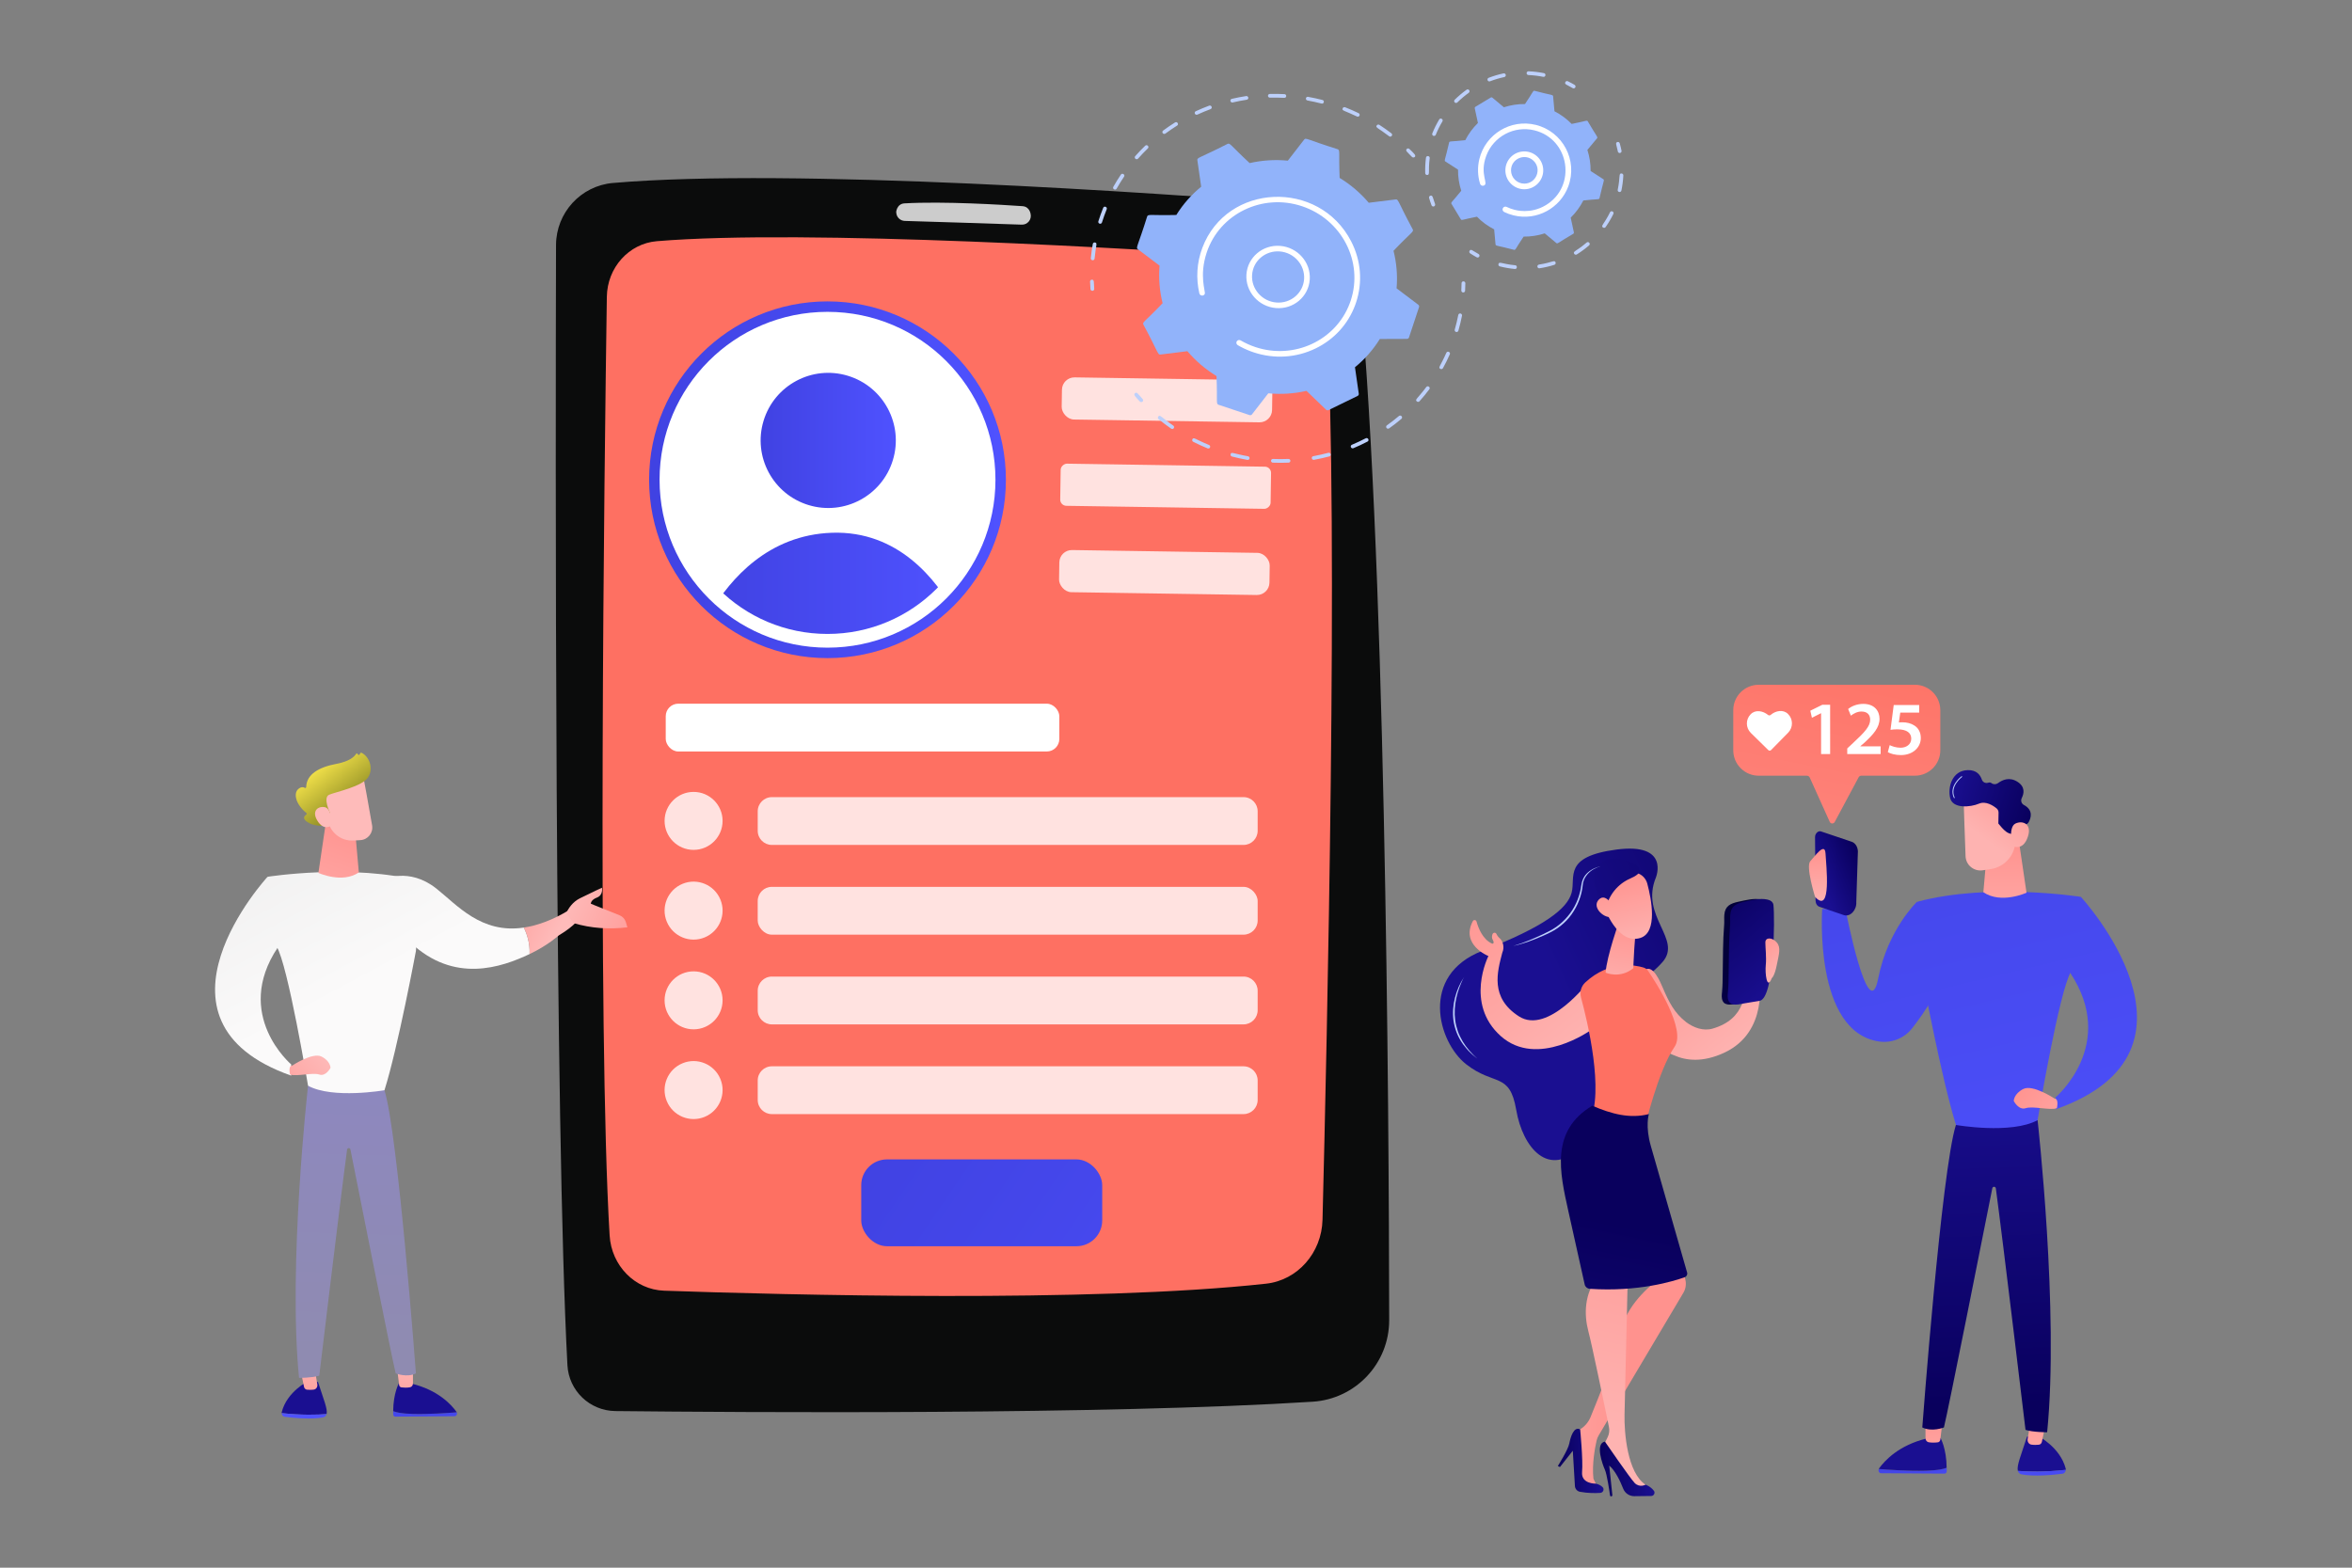
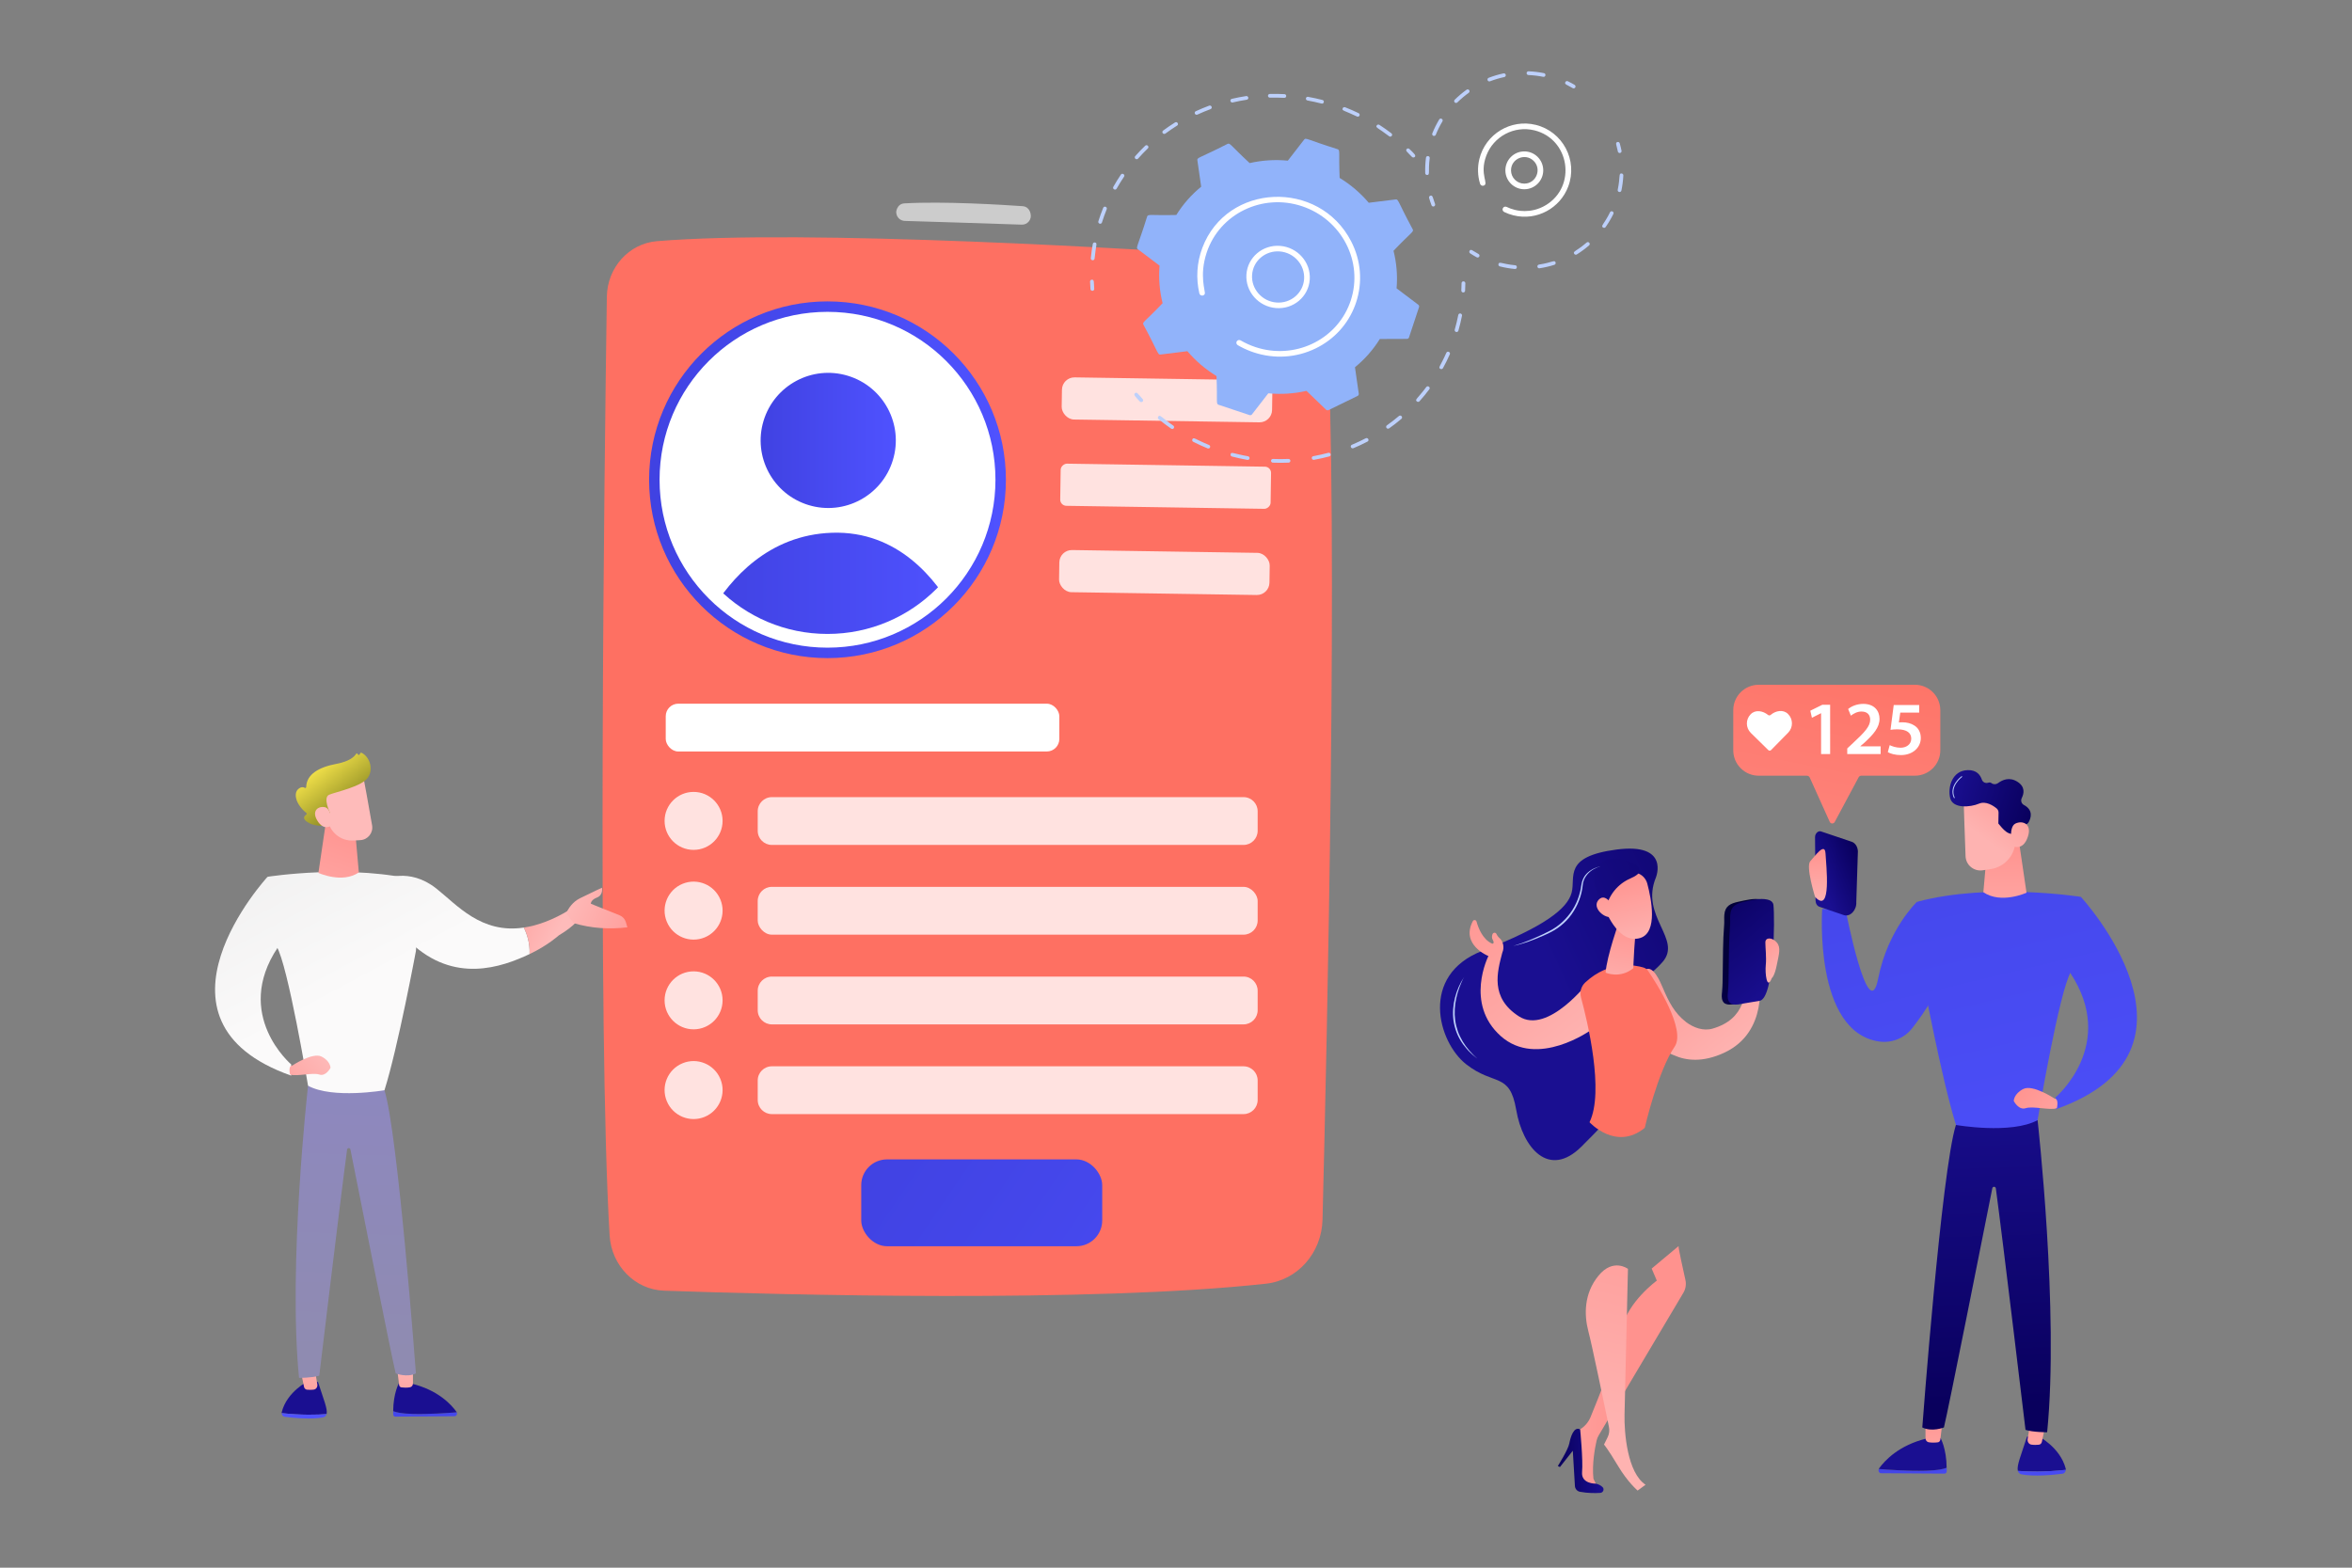
<svg xmlns="http://www.w3.org/2000/svg" xmlns:xlink="http://www.w3.org/1999/xlink" id="al" viewBox="0 0 2250 1500">
  <rect x="0" y="0" width="2250" height="1500" fill="#808080" stroke="none" />
  <defs>
    <style>.dj{fill:url(#cq);}.dk{fill:url(#as);}.dl{fill:url(#bn);}.dm{fill:url(#am);}.dn{fill:url(#cm);}.do{fill:url(#cj);}.dp{fill:url(#bq);}.dq{fill:url(#bs);}.dr{fill:url(#bc);}.ds{fill:url(#bx);}.dt{fill:url(#bk);}.du{fill:url(#bl);}.dv{fill:url(#ay);}.dw,.dx{fill:#fff;}.dy{fill:url(#cn);}.dz{fill:url(#ar);}.ea{fill:url(#bh);}.eb{fill:none;}.ec{fill:url(#ch);}.ed{fill:url(#cl);}.ee{fill:url(#bb);}.ef{fill:url(#ax);}.eg{fill:url(#ap);}.eh{opacity:.8;}.ei{fill:url(#bj);}.ej{fill:url(#bt);}.ek{fill:url(#by);}.el{fill:url(#bg);}.em{fill:url(#aq);}.en{fill:url(#bw);}.eo{fill:url(#ci);}.ep{fill:url(#br);}.eq{fill:url(#aw);}.er{fill:url(#az);}.es{fill:url(#cd);}.et{fill:url(#cf);}.eu{fill:url(#bm);}.ev{clip-path:url(#ao);}.ew{fill:url(#bu);}.ex{fill:url(#be);}.ey{fill:url(#ba);}.ez{fill:url(#av);}.dx{stroke:url(#an);stroke-miterlimit:10;stroke-width:10px;}.fa{fill:url(#bf);}.fb{fill:url(#cc);}.fc{fill:url(#cb);}.fd{fill:#91b3fa;}.fe{fill:url(#at);}.ff{fill:#ccc;}.fg{fill:url(#co);}.fh{fill:url(#bv);}.fi{fill:url(#cp);}.fj{fill:url(#bo);}.fk{fill:url(#bp);}.fl{fill:url(#au);}.fm{fill:#fe7062;}.fn{fill:#bdd0fb;}.fo{fill:url(#ca);}.fp{fill:url(#bd);}.fq{fill:url(#cg);}.fr{fill:url(#bi);}.fs{fill:url(#ck);}.ft{fill:url(#ce);}.fu{fill:url(#bz);}</style>
    <linearGradient id="am" x1="1211.41" y1="1752.54" x2="804.41" y2="390.68" gradientUnits="userSpaceOnUse">
      <stop offset="0" stop-color="#0b0c0c" />
      <stop offset="1" stop-color="#0b0c0c" />
    </linearGradient>
    <linearGradient id="an" x1="620.97" y1="459.04" x2="962.28" y2="459.04" gradientUnits="userSpaceOnUse">
      <stop offset="0" stop-color="#4042e2" />
      <stop offset="1" stop-color="#4f52ff" />
    </linearGradient>
    <clipPath id="ao">
      <circle class="eb" cx="791.62" cy="459.04" r="147.53" />
    </clipPath>
    <linearGradient id="ap" x1="727.61" y1="421.35" x2="856.92" y2="421.35" gradientTransform="translate(965.95 -459.02) rotate(73.15)" xlink:href="#an" />
    <linearGradient id="aq" x1="677.37" y1="562.59" x2="915.99" y2="562.59" xlink:href="#an" />
    <linearGradient id="ar" x1="836.01" y1="1080.29" x2="1337.12" y2="1423.23" xlink:href="#an" />
    <linearGradient id="as" x1="5142.67" y1="1482.34" x2="5145.24" y2="1405.25" gradientTransform="translate(5438.06) rotate(-180) scale(1 -1)" gradientUnits="userSpaceOnUse">
      <stop offset="0" stop-color="#09005d" />
      <stop offset="1" stop-color="#1a0f91" />
    </linearGradient>
    <linearGradient id="at" x1="5145.87" y1="1246.89" x2="5143.37" y2="1040.78" gradientTransform="translate(5438.06) rotate(-180) scale(1 -1)" gradientUnits="userSpaceOnUse">
      <stop offset="0" stop-color="#4f52ff" />
      <stop offset="1" stop-color="#4042e2" />
    </linearGradient>
    <linearGradient id="au" x1="-4560.11" y1="1286.94" x2="-4568.73" y2="1362.19" gradientTransform="translate(4858.57)" gradientUnits="userSpaceOnUse">
      <stop offset="0" stop-color="#febbba" />
      <stop offset="1" stop-color="#ff928e" />
    </linearGradient>
    <linearGradient id="av" x1="-4450.15" y1="1498.01" x2="-4452.65" y2="1291.9" gradientTransform="translate(4858.57)" xlink:href="#at" />
    <linearGradient id="aw" x1="-4458.04" y1="1530.01" x2="-4455.47" y2="1452.92" gradientTransform="translate(4858.57)" xlink:href="#as" />
    <linearGradient id="ax" x1="-4469.29" y1="1296.57" x2="-4477.36" y2="1366.96" xlink:href="#au" />
    <linearGradient id="ay" x1="-6330.91" y1="1294.32" x2="-6321.24" y2="991.18" gradientTransform="translate(6670.4)" gradientUnits="userSpaceOnUse">
      <stop offset="0" stop-color="#8f8bb1" />
      <stop offset="1" stop-color="#8d87c1" />
    </linearGradient>
    <linearGradient id="az" x1="355.17" y1="710.94" x2="231.51" y2="941.39" gradientTransform="translate(580.12) rotate(-180) scale(1 -1)" gradientUnits="userSpaceOnUse">
      <stop offset="0" stop-color="#eaeaea" />
      <stop offset="1" stop-color="#fbfafa" />
    </linearGradient>
    <linearGradient id="ba" x1="297.4" y1="938.61" x2="243.06" y2="781.22" gradientTransform="translate(580.12) rotate(-180) scale(1 -1)" xlink:href="#au" />
    <linearGradient id="bb" x1="-2364.93" y1="-3663.71" x2="-2297.2" y2="-3680.19" gradientTransform="translate(7386.57 -108.62) rotate(-28.87)" xlink:href="#au" />
    <linearGradient id="bc" x1="10146.94" y1="-487.14" x2="10199.02" y2="-554.27" gradientTransform="translate(-9843.76 244) scale(1 -1)" gradientUnits="userSpaceOnUse">
      <stop offset="0" stop-color="#f8e64c" />
      <stop offset=".77" stop-color="#74761a" />
    </linearGradient>
    <linearGradient id="bd" x1="-2367.32" y1="-3673.52" x2="-2299.59" y2="-3690" gradientTransform="translate(7386.57 -108.62) rotate(-28.87)" xlink:href="#au" />
    <linearGradient id="be" x1="430.37" y1="751.29" x2="306.71" y2="981.74" xlink:href="#az" />
    <linearGradient id="bf" x1="-6356.39" y1="1007.24" x2="-6425.2" y2="1066.01" gradientTransform="translate(6670.4)" xlink:href="#au" />
    <linearGradient id="bg" x1="259.39" y1="659.54" x2="135.73" y2="890" xlink:href="#az" />
    <linearGradient id="bh" x1="45.66" y1="888.91" x2="116.86" y2="852.69" gradientTransform="translate(580.12) rotate(-180) scale(1 -1)" xlink:href="#au" />
    <linearGradient id="bi" x1="39.19" y1="857.22" x2="-54.49" y2="897.19" gradientTransform="translate(580.12) rotate(-180) scale(1 -1)" xlink:href="#au" />
    <linearGradient id="bj" x1="1731.48" y1="-372.38" x2="1894.21" y2="-1053.2" gradientTransform="translate(0 244) scale(1 -1)" gradientUnits="userSpaceOnUse">
      <stop offset="0" stop-color="#4042e2" />
      <stop offset="1" stop-color="#4f52ff" />
    </linearGradient>
    <linearGradient id="bk" x1="1948.53" y1="-1301.53" x2="1951.28" y2="-1219.17" gradientTransform="translate(0 244) scale(1 -1)" gradientUnits="userSpaceOnUse">
      <stop offset="0" stop-color="#09005d" />
      <stop offset="1" stop-color="#1a0f91" />
    </linearGradient>
    <linearGradient id="bl" x1="2046.35" y1="-1090.73" x2="1876.66" y2="-1223.97" xlink:href="#bj" />
    <linearGradient id="bm" x1="1945.21" y1="-1092.78" x2="1954.42" y2="-1173.17" gradientTransform="translate(0 244) scale(1 -1)" gradientUnits="userSpaceOnUse">
      <stop offset="0" stop-color="#ff928e" />
      <stop offset="1" stop-color="#feb3b1" />
    </linearGradient>
    <linearGradient id="bn" x1="1788.87" y1="-1130.28" x2="1952.97" y2="-1259.13" xlink:href="#bj" />
    <linearGradient id="bo" x1="1836.19" y1="-1352.46" x2="1833.44" y2="-1270.1" xlink:href="#bk" />
    <linearGradient id="bp" x1="1848.18" y1="-1103.07" x2="1856.79" y2="-1178.27" xlink:href="#bm" />
    <linearGradient id="bq" x1="1901.33" y1="-1100.66" x2="1891" y2="-776.81" xlink:href="#bk" />
    <linearGradient id="br" x1="1840.26" y1="-346.45" x2="2002.98" y2="-1027.18" xlink:href="#bj" />
    <linearGradient id="bs" x1="1918.44" y1="-559.33" x2="1917.48" y2="-668.08" xlink:href="#bm" />
    <linearGradient id="bt" x1="1901.24" y1="-331.87" x2="2063.95" y2="-1012.6" xlink:href="#bj" />
    <linearGradient id="bu" x1="1928.65" y1="-793.94" x2="2002.15" y2="-856.72" xlink:href="#bm" />
    <linearGradient id="bv" x1="1940" y1="-495.39" x2="1894.79" y2="-556" xlink:href="#bm" />
    <linearGradient id="bw" x1="1943.9" y1="-533.78" x2="1864.97" y2="-509.9" xlink:href="#bk" />
    <linearGradient id="bx" x1="1962.68" y1="-512.31" x2="1917.45" y2="-572.94" xlink:href="#bm" />
    <linearGradient id="by" x1="1780.52" y1="-580.42" x2="1739.99" y2="-597.54" xlink:href="#bk" />
    <linearGradient id="bz" x1="1737.82" y1="-568.71" x2="1740.85" y2="-618.04" xlink:href="#bm" />
    <linearGradient id="ca" x1="1779.89" y1="-341.95" x2="1703.44" y2="-720.57" gradientTransform="translate(0 244) scale(1 -1)" gradientUnits="userSpaceOnUse">
      <stop offset="0" stop-color="#fe7062" />
      <stop offset="1" stop-color="#ff928e" />
    </linearGradient>
    <linearGradient id="cb" x1="1749.95" y1="-609.56" x2="1501.71" y2="-722.86" xlink:href="#bk" />
    <linearGradient id="cc" x1="1577.34" y1="-639.98" x2="1670.11" y2="-754.03" xlink:href="#bm" />
    <linearGradient id="cd" x1="1381.64" y1="-603.21" x2="1508.55" y2="-759.22" xlink:href="#bm" />
    <linearGradient id="ce" x1="1600.23" y1="-1108.71" x2="1644.51" y2="-1485.84" xlink:href="#ca" />
    <linearGradient id="cf" x1="1557.14" y1="-634.57" x2="1545.59" y2="-706.43" xlink:href="#bm" />
    <linearGradient id="cg" x1="1550.06" y1="-591.61" x2="1566.1" y2="-657.7" xlink:href="#bm" />
    <linearGradient id="ch" x1="1700.83" y1="-525.43" x2="1454.33" y2="-642.43" xlink:href="#bk" />
    <linearGradient id="ci" x1="1529.29" y1="-596.65" x2="1545.33" y2="-662.74" xlink:href="#bm" />
    <linearGradient id="cj" x1="1559.91" y1="-1063.98" x2="1412.35" y2="-1063.98" xlink:href="#bm" />
    <linearGradient id="ck" x1="1490.23" y1="-1154.1" x2="1533.74" y2="-1153.69" xlink:href="#bk" />
    <linearGradient id="cl" x1="1604.41" y1="-838.58" x2="1537.04" y2="-1127.31" xlink:href="#bm" />
    <linearGradient id="cm" x1="1530.67" y1="-1161.65" x2="1582.54" y2="-1161.15" xlink:href="#bk" />
    <linearGradient id="cn" x1="1551.48" y1="-927.52" x2="1481.91" y2="-1260.25" xlink:href="#bk" />
    <linearGradient id="co" x1="1668.8" y1="-678.72" x2="1665.32" y2="-761.3" gradientTransform="translate(0 244) scale(1 -1)" gradientUnits="userSpaceOnUse">
      <stop offset="0" stop-color="#020039" />
      <stop offset="1" stop-color="#090056" />
    </linearGradient>
    <linearGradient id="cp" x1="1631.25" y1="-613.43" x2="1703.31" y2="-702" xlink:href="#bk" />
    <linearGradient id="cq" x1="1676.45" y1="-653.4" x2="1704.43" y2="-687.81" xlink:href="#bm" />
  </defs>
-   <path class="dm" d="M586.41,175.06c-30.79,2.68-54.4,28.47-54.49,59.38-.54,189.02-1.42,841.01,10.9,1071.78,1.31,24.45,21.35,43.65,45.83,43.92,121.08,1.3,469.38,3.7,667.11-8.95,41.18-2.63,73.23-36.74,73.18-78.01-.24-198.39-3.41-756.31-30.59-1011.33-3.26-30.56-27.82-54.41-58.45-56.79-132.06-10.29-482.75-34.83-653.49-19.98Z" />
  <path class="fm" d="M580.52,283.97c-2.38,161.69-9.15,699.57,2.67,898.09,1.73,29.02,24.27,51.93,52.1,52.9,114.59,3.99,408.43,11.72,575.87-6.7,30.15-3.32,53.19-29.45,54-61.1,4.19-165.01,15.5-665.98,4.02-862.28-1.83-31.32-25.76-56.3-55.75-58.32-124.07-8.36-442.68-27.64-585.06-15.78-26.73,2.23-47.43,25.2-47.84,53.2Z" />
  <path class="ff" d="M857.38,203.17c.1,4.47,3.66,8.07,8.13,8.21,22.05.67,84.16,2.57,111.92,3.57,5.47.2,9.66-4.81,8.5-10.17-.1-.17-.81-7.03-7.82-7.52-18.78-1.31-75.44-4.83-112.88-2.67-7.69.44-8.11,9.19-7.86,8.57Z" />
  <circle class="dx" cx="791.62" cy="459.04" r="165.66" />
  <g class="ev">
    <circle class="eg" cx="792.26" cy="421.35" r="64.65" transform="translate(159.4 1057.52) rotate(-73.15)" />
    <path class="em" d="M694.06,615.5h205.98c12.63,0,20.19-16.32,13.39-28.77-17.5-32.04-54.1-79.1-117.5-76.98-61.1,2.05-97.31,44.56-115.52,75.05-7.73,12.94.15,30.7,13.65,30.7Z" />
  </g>
  <g class="eh">
    <rect class="dw" x="1015.73" y="362.52" width="201.28" height="40.33" rx="11.97" ry="11.97" transform="translate(5.97 -17) rotate(.87)" />
    <rect class="dw" x="1095.01" y="364.65" width="40.33" height="201.28" rx="5.95" ry="5.95" transform="translate(632.92 1573.23) rotate(-89.13)" />
    <rect class="dw" x="1013.21" y="527.73" width="201.28" height="40.33" rx="11.97" ry="11.97" transform="translate(8.49 -16.94) rotate(.87)" />
  </g>
  <path class="fn" d="M1044.36,278.14c-.64-.24-1.12-.84-1.18-1.56-.18-2.37-.31-4.78-.39-7.17-.03-.98.75-1.79,1.75-1.81,2.42-.05,1.77,2.36,2.24,8.78.07.98-.67,1.82-1.67,1.88-.27.02-.52-.03-.76-.12Z" />
  <path class="fn" d="M1043.51,247.05c.44-4.55,1.08-9.13,1.88-13.62.17-.96,1.11-1.6,2.09-1.41,2.68.52.93,2.03-.37,15.43-.1.98-.98,1.68-1.97,1.57-1.01-.11-1.72-1-1.63-1.96ZM1050.72,211.77c1.38-4.37,2.96-8.78,4.64-12.93.9-2.23,4.23-.78,3.36,1.36-1.67,4.14-3.2,8.39-4.55,12.67-.29.93-1.31,1.44-2.26,1.14-.96-.31-1.49-1.32-1.2-2.24ZM1065.05,178.74c2.24-3.97,4.68-7.9,7.23-11.69,1.32-1.95,4.33.06,3.02,2-2.51,3.71-4.89,7.56-7.09,11.45-1.16,2.05-4.32.28-3.17-1.76ZM1086.18,151.9c-.76-.65-.84-1.77-.19-2.51,3.03-3.42,6.24-6.77,9.54-9.95,1.7-1.63,4.25.93,2.55,2.56-3.24,3.11-6.38,6.39-9.35,9.75-.65.74-1.79.8-2.55.15ZM1112.33,127.44c-.61-.79-.46-1.9.33-2.49,3.69-2.74,7.53-5.36,11.43-7.8,2.01-1.25,3.98,1.75,1.98,3.01-3.82,2.39-7.58,4.96-11.2,7.64-.79.59-1.93.42-2.54-.36ZM1144.06,109.7c-.42-.16-.79-.47-1-.91-.44-.89-.06-1.95.84-2.36,4.19-1.94,8.51-3.73,12.83-5.34.93-.35,1.98.12,2.34,1.04.36.92-.09,1.94-1.02,2.29-4.24,1.57-8.47,3.33-12.57,5.23-.46.21-.97.22-1.42.05ZM1178.2,97.96c-.54-.2-.98-.66-1.13-1.25-.24-.96.34-1.91,1.31-2.14,4.51-1.05,9.12-1.94,13.7-2.65.98-.15,1.92.51,2.09,1.48.17.97-.49,1.88-1.48,2.03-4.49.69-9.01,1.56-13.42,2.6-.37.09-.74.05-1.07-.07ZM1212.98,91.72c-.04-.98.73-1.8,1.73-1.82,4.64-.12,9.36-.06,14.01.17,2.4.13,2.25,3.67-.13,3.55-4.56-.23-9.18-.29-13.73-.17-1,.03-1.84-.75-1.88-1.73ZM1328.85,130.34c-10.83-8.27-13.27-8.14-11.78-10.38.54-.82,1.66-1.04,2.5-.49,3.91,2.53,7.77,5.25,11.47,8.08,1.9,1.45-.28,4.25-2.19,2.8ZM1249.28,94.09c.16-.97,1.09-1.61,2.08-1.43,4.58.81,9.2,1.82,13.72,2.98,2.32.6,1.45,4.04-.87,3.44-4.43-1.14-8.95-2.12-13.44-2.92-1-.18-1.65-1.11-1.49-2.07ZM1298.12,111.46c-12.26-5.93-14.65-5.32-13.66-7.83.63-1.59,2.55-1,2.34-.99,4.35,1.71,8.69,3.6,12.88,5.63.9.44,1.28,1.5.85,2.38-.41.84-1.45,1.25-2.41.81Z" />
  <path class="fn" d="M1350.75,150.16c-4.15-4.44-6.73-5.94-5-7.63.7-.69,1.85-.68,2.56.02,4.48,4.41,6.73,6.18,5,7.73-.52.47-1.88.6-2.56-.12Z" />
  <path class="fn" d="M1399.13,279.73c-.72-.27-1.22-.98-1.18-1.78.13-2.34.2-4.7.23-7.03.01-.98.83-1.76,1.83-1.73,1,.03,1.8.84,1.79,1.83-.03,2.38-.11,4.79-.24,7.17-.05.98-.9,1.72-1.9,1.65-.19-.01-.37-.05-.53-.11Z" />
  <path class="fn" d="M1155.22,429.02c-4.65-1.9-9.28-4.02-13.75-6.3-.89-.45-1.25-1.53-.8-2.4,1.27-2.45,2.29-.15,15.9,5.42.93.38,1.38,1.42,1.01,2.33-.65,1.58-2.57.96-2.35.95ZM1177.21,434.63c.69-2.67,2.27-.63,16.66,1.92.99.17,1.65,1.1,1.49,2.06-.16.97-1.09,1.61-2.08,1.43-4.93-.87-9.89-1.96-14.76-3.24-.98-.26-1.55-1.23-1.31-2.18ZM1120.37,410.14c-4.12-2.85-8.18-5.91-12.05-9.1-.77-.63-.88-1.76-.25-2.51,1.79-2.11,2.27.35,14.35,8.71.82.57,1.03,1.68.46,2.48-.57.8-1.69.99-2.52.42ZM1217.09,442.57c-.71-.27-1.2-.95-1.18-1.73.03-.98.86-1.74,1.85-1.7,4.91.2,9.88.19,14.77-.02,1-.04,1.85.72,1.91,1.7.06.98-.7,1.81-1.7,1.85-4.99.21-10.07.22-15.08.02-.2,0-.4-.05-.58-.12ZM1256.05,439.89c-.57-.22-1.02-.71-1.15-1.34-.19-.97.44-1.89,1.42-2.07,4.81-.86,9.64-1.94,14.36-3.21.96-.26,1.96.3,2.24,1.25.28.95-.28,1.92-1.24,2.18-4.82,1.29-9.75,2.39-14.66,3.27-.34.06-.67.02-.98-.09ZM1293.35,428.86c-.44-.17-.82-.5-1.03-.96-.4-.9.01-1.95.92-2.33,4.49-1.88,8.95-3.98,13.26-6.22.88-.46,1.97-.12,2.45.75.48.87.16,1.94-.72,2.4-4.4,2.29-8.95,4.43-13.53,6.35-.45.19-.93.18-1.36.02ZM1327.2,410.07c-.32-.12-.61-.33-.83-.62-.59-.8-.42-1.91.38-2.48,3.95-2.8,7.83-5.81,11.52-8.93.75-.64,1.89-.55,2.55.2.66.75.58,1.87-.17,2.51-3.77,3.19-7.72,6.26-11.76,9.12-.51.36-1.15.42-1.7.21ZM1355.39,384.07c-2.12-1.84.38-2.21,9.03-13.74,1.41-1.88,4.33.26,2.92,2.14-2.95,3.93-6.11,7.79-9.4,11.46-.65.73-1.79.8-2.55.14ZM1377.94,352.95c-2.48-1.34-.14-2.23,5.69-15.4.95-2.14,4.27-.69,3.32,1.46-1.99,4.49-4.2,8.95-6.56,13.25-.48.87-1.59,1.16-2.45.69ZM1392.76,317.58c-.87-.33-1.37-1.27-1.11-2.16,1.33-4.65,2.47-9.39,3.39-14.09.19-.96,1.14-1.58,2.12-1.38.98.21,1.62,1.14,1.44,2.1-.94,4.8-2.11,9.64-3.46,14.38-.27.94-1.27,1.48-2.23,1.2-.05-.01-.09-.03-.14-.05Z" />
  <path class="fn" d="M1090.42,384.16c-4.28-4.62-6.43-6.47-4.64-7.95,1.87-1.54,2.92.85,7.29,5.58.68.73.63,1.86-.1,2.51-.73.65-1.88.59-2.56-.14Z" />
  <path class="fd" d="M1110.19,339.22l25.7-3.18c7.83,9.21,17.19,17.28,27.87,23.78,1,24.78-.68,26.59,1.97,27.48l29.62,9.87c.87.29,1.81,0,2.36-.7l15.6-20.14c12.43,1.2,24.75.35,36.52-2.33l18.7,17.98c.66.63,1.64.79,2.45.39l27.73-13.51c.81-.39,1.27-1.26,1.14-2.14l-3.63-25.32c9.25-7.56,17.33-16.64,23.77-27.04l25.94-.1c.91,0,1.71-.57,1.99-1.42l9.59-28.97c.28-.85-.02-1.78-.75-2.33l-20.73-15.64c1.04-12.2-.02-24.33-2.92-35.94,17.21-18.06,19.63-18.07,18.37-20.51-14.36-26.69-13.55-28.97-16.36-28.62l-25.7,3.18c-7.83-9.21-17.19-17.28-27.87-23.78-1-24.77.68-26.59-1.97-27.48-29.6-9.3-30.31-11.34-31.98-9.17l-15.6,20.14c-12.43-1.2-24.75-.35-36.52,2.33-18.41-16.98-18.65-19.59-21.15-18.37-27.2,13.85-29.26,12.92-28.87,15.65l3.63,25.32c-9.25,7.56-17.33,16.64-23.77,27.04-24.76.6-27.05-1.13-27.93,1.52-8.97,28.83-11.09,29.61-8.85,31.3l20.73,15.64c-1.03,12.2.02,24.33,2.92,35.94-17.15,18-19.63,18.06-18.37,20.51,14.36,26.69,13.55,28.97,16.36,28.62Z" />
  <path class="dw" d="M1192.37,262.6c1.1-16.4,15.59-28.66,32.29-27.33,16.7,1.34,29.4,15.76,28.3,32.16-1.1,16.4-15.59,28.66-32.29,27.33h0c-16.71-1.33-29.4-15.76-28.3-32.16ZM1220.85,292.11h.02s-.02,0-.02,0ZM1224.31,240.59c-13.56-1.08-25.6,8.77-26.52,22.45-.91,13.47,9.52,25.32,23.24,26.41,13.72,1.09,25.62-8.98,26.52-22.45.91-13.49-9.54-25.32-23.24-26.41Z" />
  <path class="dw" d="M1196.24,336.05h0c-4.21-1.59-8.28-3.53-12.13-5.78-1.16-.68-1.63-2.06-1.19-3.24.05-.14.12-.28.2-.41.75-1.26,2.42-1.67,3.71-.91,4.43,2.59,9.17,4.73,14.09,6.37h0c37.04,12.34,76.87-6.3,90.24-41.69.34-.9.66-1.82.97-2.74,12.38-37.38-8.66-77.69-46.59-90.34-37.87-12.62-78.85,7.15-91.21,44.43-7.35,22.19-.93,37.09-1.79,39.37-.93,2.47-4.59,2.18-5.19-.4-3.3-14.09-2.56-29.28,2.86-43.64,23.41-61.98,111.61-65.75,142.34-6.15,9.46,18.34,11.14,39.1,4.73,58.44-.33,1-.68,1.99-1.05,2.97-6.79,17.97-20.04,32.46-37.6,41.02-18.52,9.02-39.61,10.36-59.39,3.77-1.01-.34-2.01-.69-3.01-1.07Z" />
-   <path class="fd" d="M1412.91,207.36c4.72,4.83,10.25,8.95,16.45,12.1l1.31,14.4c.14,1.6,1.47.88,17.75,5.19,1.51.37,1.25-.99,9.13-12.66,6.95.08,13.76-1,20.19-3.09l11.12,9.26c1.24,1.03,1.66-.42,16.23-8.88.43-.26.65-.77.55-1.27l-3.05-14.15c4.83-4.72,8.94-10.25,12.1-16.45,13.74-1.54,15.07-.68,15.45-2.21,3.81-16.76,4.95-17.29,3.64-18.14l-12.15-7.84c.08-6.95-1-13.76-3.09-20.19l9.26-11.12c1.03-1.23-.42-1.66-8.88-16.23-.8-1.32-1.52-.19-15.41,2.5-4.72-4.83-10.25-8.95-16.45-12.1l-1.31-14.4c-.15-1.6-1.47-.88-17.75-5.19-1.5-.37-1.21.93-9.13,12.66-6.95-.08-13.76,1-20.19,3.09l-11.12-9.26c-.39-.32-.94-.37-1.38-.1l-14.85,8.98c-.43.26-.65.77-.55,1.27l3.05,14.15c-4.83,4.72-8.94,10.25-12.1,16.45-13.74,1.54-15.07.68-15.45,2.21-3.81,16.75-4.95,17.29-3.64,18.14l12.15,7.84c-.08,6.95,1,13.76,3.09,20.19-8.62,10.8-10.19,11.14-9.37,12.49l8.98,14.85c.8,1.33,1.59.18,15.41-2.5Z" />
  <path class="dw" d="M1440.09,163.09c-.06-10.01,7.99-18.16,18-18.22,10.01-.06,18.16,7.99,18.22,18,.06,9.99-8.02,18.16-18,18.22h0c-9.99.06-18.16-8.01-18.22-18ZM1458.3,178.39h.02s-.02,0-.02,0ZM1445.49,163.06c.04,7.01,5.78,12.68,12.79,12.64h0c11.26-.07,16.9-13.82,8.86-21.76-8-7.9-21.72-2.21-21.65,9.12Z" />
  <path class="fn" d="M1369.44,196.43c-.86-2.27-1.64-4.62-2.32-6.96-.28-.95.27-1.95,1.23-2.23,2.4-.7,2.25,2.05,4.46,7.92.35.93-.12,1.97-1.05,2.32-.93.35-1.97-.11-2.32-1.05Z" />
  <path class="fn" d="M1363.41,165.7c-.14-4.78.08-9.77.72-14.8.3-2.37,3.87-1.9,3.57.45-1.66,13.03.57,16.01-2.44,16.1-1,.03-1.82-.76-1.85-1.75ZM1371.18,129.96c-.92-.37-1.37-1.42-1-2.34,1.84-4.57,4.06-9.04,6.59-13.28,1.22-2.04,4.31-.2,3.09,1.85-2.44,4.08-4.57,8.37-6.34,12.77-.65,1.62-2.56,1.01-2.34,1ZM1392.25,98.39c-.24-.09-.46-.23-.64-.42-.7-.71-.69-1.85.02-2.55,3.51-3.47,7.33-6.68,11.33-9.55.81-.58,1.93-.39,2.51.41.58.81.4,1.93-.41,2.51-3.85,2.77-7.52,5.86-10.9,9.19-.52.51-1.26.64-1.9.4ZM1424.12,77.81c-.46-.17-.85-.54-1.04-1.04-.36-.93.1-1.97,1.03-2.33,4.6-1.77,9.38-3.2,14.21-4.23.97-.21,1.93.41,2.14,1.39.21.97-.41,1.93-1.38,2.13-4.64.99-9.24,2.36-13.67,4.06-.43.17-.88.16-1.28,0ZM1460.4,69.93c.04-.99.88-1.76,1.87-1.72,4.94.21,9.9.8,14.72,1.77,2.33.46,1.63,4-.71,3.53-4.64-.93-9.4-1.51-14.16-1.71-1.02-.05-1.76-.9-1.72-1.87Z" />
  <path class="fn" d="M1504.49,84.31c-5.69-3.35-8.1-3.57-7.04-5.75.44-.89,1.49-1.28,2.41-.83,2.18,1.06,4.35,2.23,6.46,3.48.86.5,1.14,1.61.64,2.46-.5.84-1.59,1.15-2.46.64Z" />
  <path class="fn" d="M1547.69,144.97c-1.3-6.5-2.75-8.42-.41-9.08.96-.27,1.95.29,2.22,1.24.66,2.33,1.24,4.73,1.72,7.13.2.97-.44,1.92-1.41,2.12-.97.2-1.92-.43-2.12-1.41Z" />
  <path class="fn" d="M1433.46,252.7c.74-2.9,3.07-.13,16.01,1.1,2.36.22,2.04,3.81-.34,3.58-4.84-.46-9.67-1.3-14.37-2.49-.95-.24-1.55-1.21-1.3-2.19ZM1470.71,255.2c-.15-.98.52-1.9,1.51-2.05,12.96-1.99,15-4.89,15.91-2.03.3.95-.22,1.96-1.17,2.26-4.62,1.47-9.4,2.59-14.19,3.32-.98.15-1.9-.52-2.05-1.51ZM1505.94,242.88c-1.59-2.54,1.99-2.29,11.86-10.8,1.8-1.55,4.16,1.17,2.35,2.72-3.68,3.17-7.62,6.08-11.73,8.65-.84.53-1.95.27-2.48-.57ZM1533.49,217.7c-2.46-1.72.95-2.89,6.69-14.58,1.05-2.13,4.28-.55,3.23,1.58-2.14,4.35-4.63,8.57-7.41,12.55-.57.82-1.69,1.01-2.51.44ZM1547.56,181.59c2.66-12.83.67-15.77,3.67-15.62.99.05,1.76.9,1.71,1.89-.25,4.86-.87,9.73-1.85,14.46-.2.97-1.15,1.6-2.13,1.4-.97-.2-1.6-1.15-1.4-2.13Z" />
  <path class="fn" d="M1412.67,246.18c-2.14-1.17-4.25-2.44-6.29-3.77-.83-.54-1.06-1.66-.52-2.49,1.37-2.09,3.03.09,8.54,3.11.87.48,1.19,1.57.71,2.44-.49.88-1.59,1.18-2.44.71Z" />
  <path class="dw" d="M1439.02,202.87c-1.54-.74-1.96-2.39-1.34-3.66.65-1.34,2.28-1.89,3.61-1.24,2.49,1.21,5.13,2.17,7.85,2.84.59.03,14.65,4.52,29.65-4.52,29.73-17.99,22.86-63.26-10.92-71.57-19.43-4.78-39.11,5.91-46.01,24.18-6.95,18.4,2.99,27.02-2.6,28.74-1.42.44-2.93-.36-3.37-1.79-2.37-7.68-2.6-15.89-.67-23.74,5.86-23.83,30.04-38.52,53.94-32.63,25.72,6.33,40.57,33.85,31.02,59.13-7.7,20.38-29.8,33-52.33,27.45h0c-3.05-.75-6.02-1.82-8.83-3.18Z" />
  <rect class="dz" x="823.89" y="1109.34" width="230.53" height="83.09" rx="24.66" ry="24.66" />
  <g class="eh">
    <path class="dw" d="M738.38,762.71h451.22c7.46,0,13.52,6.06,13.52,13.52v18.7c0,7.46-6.06,13.52-13.52,13.52h-451.22c-7.46,0-13.52-6.06-13.52-13.52v-18.7c0-7.46,6.06-13.52,13.52-13.52Z" />
    <circle class="dw" cx="663.51" cy="785.45" r="27.74" />
    <rect class="dw" x="724.85" y="848.56" width="478.27" height="45.75" rx="13.52" ry="13.52" />
    <circle class="dw" cx="663.51" cy="871.3" r="27.74" transform="translate(-282.92 320.24) rotate(-22.5)" />
    <path class="dw" d="M738.38,934.41h451.22c7.46,0,13.52,6.06,13.52,13.52v18.7c0,7.46-6.06,13.52-13.52,13.52h-451.22c-7.46,0-13.52-6.06-13.52-13.52v-18.7c0-7.46,6.06-13.52,13.52-13.52Z" />
    <circle class="dw" cx="663.51" cy="957.15" r="27.74" />
    <path class="dw" d="M738.38,1020.26h451.22c7.46,0,13.52,6.06,13.52,13.52v18.7c0,7.46-6.06,13.52-13.52,13.52h-451.22c-7.46,0-13.52-6.06-13.52-13.52v-18.7c0-7.46,6.06-13.52,13.52-13.52Z" />
    <circle class="dw" cx="663.51" cy="1043" r="27.74" transform="translate(-348.63 333.31) rotate(-22.5)" />
  </g>
  <rect class="dw" x="636.86" y="673.3" width="376.53" height="45.75" rx="12" ry="12" />
  <path class="dk" d="M269.44,1352.09c0-.32.02-.65.1-.99,4.92-19.5,25.02-29.49,25.02-29.49l9.67.76c5.56,17.18,9.15,25.57,8.25,30.27-.02.13-.06.26-.1.38-7.98.71-24.4,1.18-42.95-.93Z" />
  <path class="fe" d="M312.39,1353.02c-.43,1.57-1.59,2.79-3.07,3.1-11.35,2.39-29.39.47-36.96-.52-1.67-.22-2.89-1.76-2.92-3.51,18.55,2.11,34.97,1.65,42.95.93Z" />
  <path class="fl" d="M286.6,1306.57l4.23,20.38c.31,1.49,1.46,2.61,2.85,2.74,1.7.16,4.12.25,6.56-.1,2.18-.32,3.71-2.54,3.32-4.92l-2.94-18.1h-14.02Z" />
  <path class="ez" d="M394.56,1352.85c-10.33-.29-15.67-1.51-18.43-2.63,0,1.03,0,2.07.03,3.16.04,1.16.89,2.08,1.95,2.07l56.71-.37c1.81-.01,2.87-2.11,2.08-3.77-7.44.61-26.38,1.99-42.34,1.54Z" />
  <path class="eq" d="M436.91,1351.31c-.07-.14-.13-.29-.22-.43-5.01-7-17.77-20.93-42.97-26.98l-12.09-.38s-5.38,9.36-5.49,26.7c2.76,1.13,8.1,2.35,18.43,2.63,15.97.45,34.91-.93,42.34-1.54Z" />
  <path class="ef" d="M379.37,1305.2c.13.9,1.79,14.6,2.43,19.91.15,1.26,1.07,2.24,2.22,2.38,2.06.25,5.39.47,8.31-.13,1.57-.32,2.71-1.83,2.71-3.59v-21.5s-15.67,2.93-15.67,2.93Z" />
  <path class="dv" d="M294.68,1038.88s-19.35,172.01-8.6,279.51c0,0,12.9,0,19.35-2.15,0,0,20.11-168.18,26.61-216.3.25-1.81,2.83-1.9,3.19-.1,8.03,40.49,39.55,199.26,43.3,214.25,0,0,10.75,4.3,19.35,0,0,0-17.2-230.06-30.1-270.91l-73.1-4.3Z" />
  <path class="er" d="M255.98,838.92s81.7-12.9,146.21,4.3l-4.3,66.65s-17.2,92.45-30.1,133.3c0,0-49.45,8.6-73.1-4.3,0,0-19.35-116.1-30.1-133.3,0,0-10.75-45.15-8.6-66.65Z" />
  <path class="ey" d="M312.74,780.17l-8.14,55.04s22.74,10.45,38.66-.45l-3.43-38.85-27.09-15.75Z" />
  <path class="ee" d="M347.78,744.33c.26.46,5.16,28.22,8.18,45.4,1.25,7.1-3.97,13.69-11.17,14.12l-6.59.39c-12.11.72-22.77-7.9-24.6-19.89l-4.76-31.12s32.71-20.19,38.94-8.9Z" />
  <path class="dr" d="M314.01,778.09h1.79s-7.29-15.01-.9-17.7c6.39-2.69,31.95-7.84,37.45-16.91,5.27-8.74.56-19.94-6.5-23.19-.45-.22-1.01,0-1.23.45l-.56,1.12c-.45.78-1.57.67-1.79-.22-.22-.78-1.23-1.01-1.68-.22-1.68,2.69-6.28,7.06-18.5,9.41-17.38,3.25-28.81,10.19-29.15,22.18,0,.78-.79,1.23-1.46.78-1.23-.78-3.36-1.12-6.05,1.12-4.82,4.03-2.8,14.45,7.62,22.96.45.45.45,1.23,0,1.57-1.91,1.23-4.71,4.15,2.58,8.07,7.51,4.03,18.88,2.49,20.56,2.04.45-.11.79-.56.67-1.01l-7.67-9.54c0-.56.45-1.01,1.01-1.01h3.81v.11Z" />
  <path class="fp" d="M317.58,789.38s-.27-15.53-6.56-16.99c-6.29-1.46-13.07,3.09-7.69,12.38,6.69,11.57,14.25,4.61,14.25,4.61Z" />
  <path class="ex" d="M255.98,838.92s-126.85,137.6,22.58,190.28v-10.75s-55.9-47.3-12.9-111.8c0,0-5.38-61.28-9.68-67.73Z" />
  <path class="fa" d="M279.63,1019.53s19.35-12.9,27.95-8.6c8.6,4.3,8.6,10.75,8.6,10.75,0,0-4.3,8.6-10.75,6.45-6.45-2.15-21.5,2.15-27.95,0,0,0-2.15-8.6,2.15-8.6Z" />
  <path class="el" d="M501.1,887.53c-40.96,6.15-63.96-21.82-83.86-37.49-26.26-20.7-50.38-8.51-50.38-8.51l25.84,60.32c41.82,39.43,86.87,23.81,113.91,11.03.42-10.32-2.34-18.96-5.51-25.35Z" />
  <path class="ea" d="M558.67,863.09l-13.58,7.31c-16.29,9.92-30.86,15.16-43.98,17.13,3.17,6.39,5.93,15.03,5.51,25.35,17.21-8.13,28-17.9,28-17.9,30.77-18.35,24.05-31.89,24.05-31.89Z" />
  <path class="fr" d="M598.68,882.23c-.88-2.91-3.03-5.27-5.86-6.41l-27.56-11.08s-.42-3.54,5.82-5.94c6.24-2.4,4.78-9.39,4.78-9.39,0,0-8.52,3.89-21.01,10.06-7.14,3.53-11.14,9.76-13.27,14.44l7.1,9.33c16.99,5.1,34.18,6.08,51.52,4.06l-1.52-5.07Z" />
  <path class="ei" d="M1833.93,862.76s-28.01,26.56-37.25,73.72c-9.23,47.16-31.27-66.69-31.27-66.69h-22.23s-8.38,117.41,54.37,126.75c11.94,1.73,23.97-2.98,31.48-12.42,11.45-14.53,29.35-40.42,33.59-65.06-3.66-38.98-28.68-56.3-28.68-56.3Z" />
  <path class="dt" d="M1976.26,1406.42c0-.39,0-.68-.09-1.06-5.29-20.79-26.75-31.48-26.75-31.48l-10.3.77c-5.96,18.38-9.82,27.33-8.85,32.33,0,.1.09.29.09.39,8.47.77,26.08,1.25,45.9-.96Z" />
  <path class="du" d="M1930.36,1407.38c.48,1.63,1.73,2.98,3.27,3.27,12.12,2.51,31.37.49,39.46-.57,1.83-.19,3.08-1.93,3.08-3.75-19.73,2.31-37.34,1.83-45.81,1.06Z" />
  <path class="eu" d="M1957.89,1357.72l-4.53,21.74c-.29,1.64-1.54,2.79-3.07,2.89-1.84.19-4.43.29-7.03-.09-2.31-.39-3.95-2.69-3.56-5.29l3.17-19.34h15.02v.1Z" />
  <path class="dl" d="M1842.59,1407.19c11.06-.29,16.74-1.63,19.72-2.79v3.38c0,1.25-.96,2.21-2.11,2.21l-60.64-.38c-1.93,0-3.08-2.21-2.21-4.04,7.9.67,28.11,2.11,45.24,1.63Z" />
  <path class="fj" d="M1797.35,1405.55c.09-.19.09-.29.19-.49,5.39-7.5,18.96-22.32,45.9-28.77l12.9-.39s5.77,10.01,5.88,28.49c-2.99,1.25-8.66,2.51-19.73,2.79-17.04.48-37.24-.96-45.14-1.63Z" />
  <path class="fk" d="M1858.75,1356.28c-.09.96-1.92,15.59-2.59,21.27-.19,1.35-1.16,2.41-2.41,2.5-2.21.29-5.77.48-8.86-.09-1.63-.39-2.89-1.93-2.89-3.86v-23l16.74,3.17Z" />
  <path class="dp" d="M1949.22,1071.79s20.69,183.72,9.14,298.64c0,0-13.76,0-20.69-2.31,0,0-21.46-179.67-28.39-231.07-.29-1.93-2.98-2.03-3.37-.1-8.56,43.21-42.25,212.88-46.29,228.86,0,0-11.45,4.62-20.69,0,0,0,18.38-245.8,32.15-289.4l78.14-4.62Z" />
  <path class="ep" d="M1990.61,858.14s-87.3-13.76-156.2,4.62l4.61,71.22s18.39,98.75,32.15,142.44c0,0,52.83,9.14,78.05-4.62,0,0,20.69-124.05,32.14-142.43.1,0,11.55-48.22,9.24-71.22Z" />
  <path class="dq" d="M1929.97,795.38l8.66,58.8s-24.25,11.16-41.28-.48l3.65-41.48,28.97-16.84Z" />
  <path class="ej" d="M1990.61,858.14s135.51,146.96-24.16,203.26v-11.46s59.77-50.53,13.76-119.43c.1,0,5.77-65.44,10.4-72.37Z" />
  <path class="ew" d="M1965.39,1051.1s-20.69-13.76-29.83-9.14c-9.14,4.62-9.14,11.46-9.14,11.46,0,0,4.62,9.14,11.46,6.93,6.93-2.31,23,2.31,29.83,0-.1-.1,2.21-9.24-2.31-9.24Z" />
  <path class="fh" d="M1878.58,764.59c-.19.58.96,33.97,1.73,54.57.29,8.57,7.99,14.82,16.36,13.57l7.7-1.15c14.15-2.12,24.45-14.72,23.58-29.07l-2.21-37.15c.1-.1-42.73-15.4-47.16-.77Z" />
  <path class="en" d="M1934.11,763.53c2.11-4.23,3.46-10.68-4.14-15.5-7.6-4.91-14.44-1.83-18.57,1.25-1.84,1.35-4.34,1.44-6.16.1-.77-.58-1.83-.96-3.17-.48-2.6.87-5.29-.38-6.16-2.98-1.54-4.43-5-9.24-13.38-9.05-15.2.29-19.44,16.55-16.94,26.75,2.5,10.2,18.96,8.95,27.71,5.29,6.45-2.69,13.48,1.93,16.75,4.62,1.15.96,1.83,2.41,1.83,3.95l-.19,10.49c2.31,2.79,4.52,5.58,7.32,7.7,2.02,1.54,4.04,2.21,5.97,2.31,1.63-5.68,9.14-8.18,12.6-9.05,1.35-.29,2.51-1.15,3.18-2.41,2.02-3.66,4.71-11.36-4.72-16.36-2.31-1.25-3.17-4.23-1.92-6.64Z" />
  <path class="ds" d="M1924.68,809.24s-3.56-18,3.38-21.27c6.93-3.27,15.88.38,11.93,12.41-4.81,15.01-15.3,8.85-15.3,8.85Z" />
  <path class="fn" d="M1869.54,763.63c-.19,0-.29-.1-.39-.19-5.39-11.45,7.12-20.6,7.32-20.69.19-.1.48-.1.57.1.1.19.1.48-.09.58-.1.1-12.03,8.85-7.03,19.73.1.19,0,.48-.19.58-.09-.1-.19-.1-.19-.1Z" />
  <path class="ek" d="M1741.92,795.48l29.16,9.82c3.56,1.06,5.97,4.62,6.25,9.14l-1.54,48.7c.48,7.6-5.77,14.34-11.74,12.51l-23.39-7.99c-2.31-.67-3.75-3.08-3.85-6.06l-.48-60.63c0-3.37,2.89-6.26,5.58-5.49Z" />
  <path class="fu" d="M1736.34,858.14s-9.14-29.26-4.53-34.16c4.62-4.91,13.86-18.48,14.54-7.41.57,11.16,6.15,59.09-10.01,41.58Z" />
  <path class="fo" d="M1831.81,655.21h-149.37c-13.47,0-24.35,10.87-24.35,24.35v38.3c0,13.47,10.88,24.35,24.35,24.35h46.11c1.15,0,2.21.67,2.69,1.73l19.15,42.44c.39.96,1.35,1.54,2.31,1.54s1.93-.48,2.41-1.35l22.91-42.83c.48-.96,1.54-1.54,2.6-1.54h51.2c13.47,0,24.34-10.88,24.34-24.35v-38.3c0-13.47-10.88-24.35-24.34-24.35Z" />
  <path class="dw" d="M1710.64,701.02l-16.36,16.65c-.77.77-1.93.77-2.69,0l-16.65-16.36c-5.01-4.91-5.1-12.9-.19-17.9,4.52-4.62,11.64-3.37,16.65.67.67.58,1.73.58,2.41,0,4.91-4.14,12.03-5.49,16.64-.96,5.01,4.91,5.01,12.9.19,17.9ZM1742.11,682.44v39.07h8.66v-47.16h-7.51l-11.46,5.68,1.54,6.74,8.66-4.33h.19-.09ZM1767.13,721.52h31.95v-7.41h-19.34v-.19l4.13-3.56c8.18-7.6,14.15-14.24,14.15-22.52,0-7.7-5-14.34-15.5-14.34-5.96,0-11.16,2.12-14.53,4.91l2.6,6.35c2.41-1.83,5.97-3.95,10.1-3.95,6.16,0,8.38,3.66,8.38,7.89,0,6.26-5.29,11.93-16.36,22.23l-5.58,5.2v5.49-.1ZM1835.95,674.55h-24.35l-3.08,23.77c1.84-.29,3.86-.48,6.45-.48,9.44,0,13.38,3.56,13.38,8.95,0,5.68-5,8.66-10.19,8.66-4.34,0-8.38-1.44-10.4-2.5l-1.83,6.74c2.5,1.44,7.02,2.79,12.51,2.79,11.55,0,19.06-7.41,19.06-16.36,0-5.68-2.6-9.72-6.16-11.93-3.17-2.12-7.32-3.08-11.46-3.08-1.35,0-2.31,0-3.37.19l1.35-9.43h18.1v-7.31Z" />
  <path class="fc" d="M1584.11,839.53s13.66-33.4-37.73-26.66c-51.39,6.74-38.88,26.18-42.92,41.29-4.04,15.21-25.6,32.34-85.65,55.72-59.96,23.39-42.25,87.2-15.3,108.37,26.95,21.17,41.68,7.12,47.93,43.6,6.25,36.57,31.27,66.21,62.45,35.22,31.19-30.99,66.7-67.56,56.79-115.58-9.92-48.02,1.35-38.98,20.69-60.92,19.34-22.04-21.75-43.41-6.25-81.03Z" />
  <path class="fb" d="M1572.65,928.94c8.18-8.28,16.07,11.64,18.19,16.55,5.39,12.61,10.88,23.87,22.23,32.53,7.02,5.29,16.46,8.76,25.31,6.16,31.85-9.24,31.95-34.84,32.72-53.99-.77-5.39,2.5-10.78,6.45-12.51,4.61-1.92,6.35-6.74,6.35-6.74,0,0,3.08,6.93-.67,10.11-1.35,1.15-1.73,2.5-1.73,3.75.49-.1.87-.1,1.35-.19,9.53-1.15,0,12.51,0,12.51,0,0,9.24,50.14-33.2,70.06-20.98,9.82-37.15,7.51-48.02,2.6-5.48-1.93-10.3-5.39-14.34-9.82-1.63-1.64-2.5-2.79-2.5-2.79v-.19c-17.04-21.27-19.93-60.05-12.13-68.04Z" />
  <path class="es" d="M1408.94,881.39c.77-1.54,3.08-1.35,3.56.38,1.73,6.26,5.97,17.13,14.82,21.08.39.19.77.1,1.06-.1.29-.19.48-.58.48-.96,0-.77-.29-1.64-.77-2.41-1.15-1.73-.96-3.85-.29-5.58.29-.77.96-1.25,1.83-1.35.77,0,1.54.38,1.93,1.15.58,1.35,1.54,2.79,2.98,4.04,3.27,2.69,4.92,8.85,2.6,13.86-4.82,18.57-11.94,43.12,15.98,61.02,27.91,17.9,67.18-33.88,67.18-33.88l1.73,46.87s-51.3,37.05-86.33,5.87c-34.93-31.18-11.84-76.61-11.84-76.61,0,0-26.85-10.68-14.92-33.4Z" />
  <path class="ft" d="M1572.26,925.76c-8.37-2.5-32.62-7.12-55.72,14.24-3.95,3.66-5.49,9.14-4.14,14.24,6.16,22.81,22.52,90.27,8.18,119.53,0,0,25.31,27.91,52.84,5.4,0,0,12.41-53.99,28.58-77.66,11.16-16.36-17.8-61.41-25.21-72.28-.97-1.64-2.6-2.89-4.53-3.46Z" />
  <path class="et" d="M1549.27,880.43s-12.32,34.84-13.28,50.24c0,0,13.67,6.16,26.47-4.24,0,0,1.35-34.84,3.27-41.09l-16.46-4.91Z" />
  <path class="fq" d="M1575.83,845.4c-1.36-4.91-5.1-8.76-10.01-10.11-6.55-1.73-15.78-3.27-21.66.19-9.91,5.77-9.91,31.57-9.91,31.57,0,0,12.7,37.34,34.93,30.41,16.94-5.39,10.58-37.34,6.64-52.07Z" />
  <path class="ec" d="M1526.36,832.41c6.06-14.72,25.12-10.39,25.12-10.39,0,0,14.82,3.46,16.94,10.2.96,2.98-3.27,5.97-8.66,8.28-12.12,5.2-20.98,16.07-23.48,29.06l-.58,2.98s-15.4-25.41-9.34-40.13Z" />
  <path class="eo" d="M1544.84,870.61s-7.8-17.52-15.3-9.91c-7.51,7.6,5.97,19.15,12.8,16.36l2.5-6.45Z" />
  <path class="do" d="M1605.76,1192.34c-.1,2.41,4.23,21.85,6.54,32.24.97,4.14.29,8.57-1.83,12.22l-81.03,136.47c-.96,1.63-1.73,3.46-2.12,5.29-1.44,6.45-4.52,22.13-2.98,36.37l4.23,8.66-18.09-4.14-3.95-48.69,5.1-3.18c4.43-2.69,7.89-6.73,9.91-11.55,7.32-17.8,25.51-63.13,30.22-85.17,5.29-25.12,33.2-45.52,33.2-45.52l-4.91-11.55,25.7-21.47Z" />
  <path class="fs" d="M1490.27,1402.73s9.82-15.49,10.97-21.56c1.15-6.06,4.34-16.74,10.4-13.47,0,0,2.89,29.35,1.83,40.8-.96,11.46,12.99,11.07,12.99,11.07,0,0,3.86.58,6.64,3.37,1.93,1.93.58,5.29-2.21,5.49-4.52.29-11.84.38-19.44-1.06-2.69-.48-4.62-2.79-4.82-5.49l-2.02-33.78-12.32,15.6-2.02-.97Z" />
  <path class="ed" d="M1557.35,1214.09s-2.89,122.04-3.27,139.36c-.39,17.32,2.69,55.72,20.11,67.18l-7.6,5.58s-9.44-7.99-18.67-23.49c-10.4-17.32-13.48-20.5-13.48-20.5l3.47-7.03c1.54-3.07,1.93-6.54,1.25-9.91-3.75-18.19-16.26-78.63-19.72-91.62-4.04-15.4-4.34-35.89,9.72-53.03,14.05-17.23,28.19-6.55,28.19-6.55Z" />
-   <path class="dn" d="M1541.28,1431.79c-.57,0-.96-.39-1.06-.87-.57-4.04-2.98-20.41-4.91-24.64-2.21-4.81-9.62-25.21,0-26.95,0,0,23.97,34.93,28.49,39.65,4.62,4.72,10.4,1.64,10.4,1.64,0,0,4.52,1.35,7.9,5.67,1.63,2.02.09,5.1-2.51,5.1l-16.16.19c-4.72,0-8.86-2.79-10.59-7.12-2.79-7.12-7.7-17.52-13.38-22.13l2.98,28.29c0,.57-.48,1.15-1.15,1.15Z" />
-   <path class="dy" d="M1577.36,1065.98s-3.65,11.55,1.93,30.7l34.65,120.88c.57,1.92-.48,3.85-2.31,4.52-10.39,3.75-44.36,14.24-90.85,11.07-2.31-.19-4.33-1.83-4.82-4.14-3.07-13.76-13.47-60.82-15.68-70.44-8.18-36.86-17.32-76.51,22.91-100.58,18.57,7.9,35.89,12.61,54.18,7.99Z" />
  <path class="fg" d="M1647.92,957.62c-1.16-2.5-.87-5.68-.58-8.28.58-5.97.58-11.84.67-17.81.29-15.4.09-30.89,1.35-46.29.29-3.37-.09-6.64.19-9.91.67-8.37,5.58-10.88,13.76-12.61,6.93-1.44,14.44-3.56,21.65-2.02,2.79.58,5.49,2.12,5.87,5.1,1.45,11.84,1.06,89.7-13.28,91.81-4.82.77-9.62,1.54-14.44,2.41-3.47.58-7.99,1.92-11.46.77-2.02-.48-3.07-1.73-3.75-3.18Z" />
  <path class="fi" d="M1653.59,957.62c-1.15-2.5-.87-5.68-.58-8.28.58-5.97.58-11.84.67-17.81.29-15.4.1-30.89,1.36-46.29.29-3.37-.1-6.64.19-9.91.67-8.37,5.59-10.88,13.76-12.61,6.93-1.44,14.44-3.56,21.66-2.02,2.79.58,5.48,2.12,5.87,5.1,1.45,11.84,1.06,89.7-13.28,91.81-4.81.77-9.62,1.54-14.44,2.41-3.46.58-7.98,1.92-11.45.77-1.93-.48-3.08-1.73-3.75-3.18Z" />
  <path class="dj" d="M1694.97,935.87s2.6-1.73,4.71-12.32c2.12-10.59,4.23-16.94,0-21.85-4.23-4.91-10.88-5.1-10.88,0s1.16,14.53.39,21.85c-.77,7.31.96,24.64,5.77,12.32Z" />
  <path class="fn" d="M1531.17,828.85c-4.91,1.06-9.63,3.37-13.28,7.03-1.83,1.83-3.17,4.14-4.04,6.54l-.58,1.83-.39,1.93c-.29,1.25-.38,2.5-.57,3.75-1.83,9.82-6.06,19.15-12.51,26.75-3.18,3.85-6.84,7.22-10.88,10.11-4.04,2.89-8.57,5-13.09,7.22-4.52,2.12-9.14,4.14-13.86,6.06-4.62,1.92-9.44,3.56-14.24,5,9.91-2.12,19.34-5.77,28.67-9.82,4.62-2.02,9.24-4.23,13.48-7.12,4.23-2.89,7.99-6.35,11.26-10.3,6.45-7.89,10.88-17.52,12.51-27.62.19-1.25.29-2.6.48-3.75l.29-1.83.49-1.73c.77-2.31,2.02-4.43,3.65-6.35,3.27-3.85,7.8-6.35,12.61-7.7Z" />
  <path class="fn" d="M1400.76,934.61c-4.13,6.06-7.02,12.9-8.85,19.92-1.84,7.12-2.41,14.63-1.45,21.94,1.06,7.31,3.65,14.44,7.7,20.6,1.05,1.54,2.02,3.07,3.27,4.42.58.68,1.16,1.45,1.73,2.12l1.83,2.02c1.25,1.35,2.69,2.5,3.95,3.75,1.35,1.15,2.79,2.31,4.23,3.47-5.39-4.82-10.3-10.3-13.96-16.46-1.73-3.18-3.46-6.26-4.61-9.72-1.16-3.37-2.02-6.83-2.51-10.39-.96-7.12-.48-14.34,1.06-21.37.77-3.56,1.83-7.03,3.08-10.39,1.25-3.46,2.69-6.74,4.52-9.91Z" />
</svg>